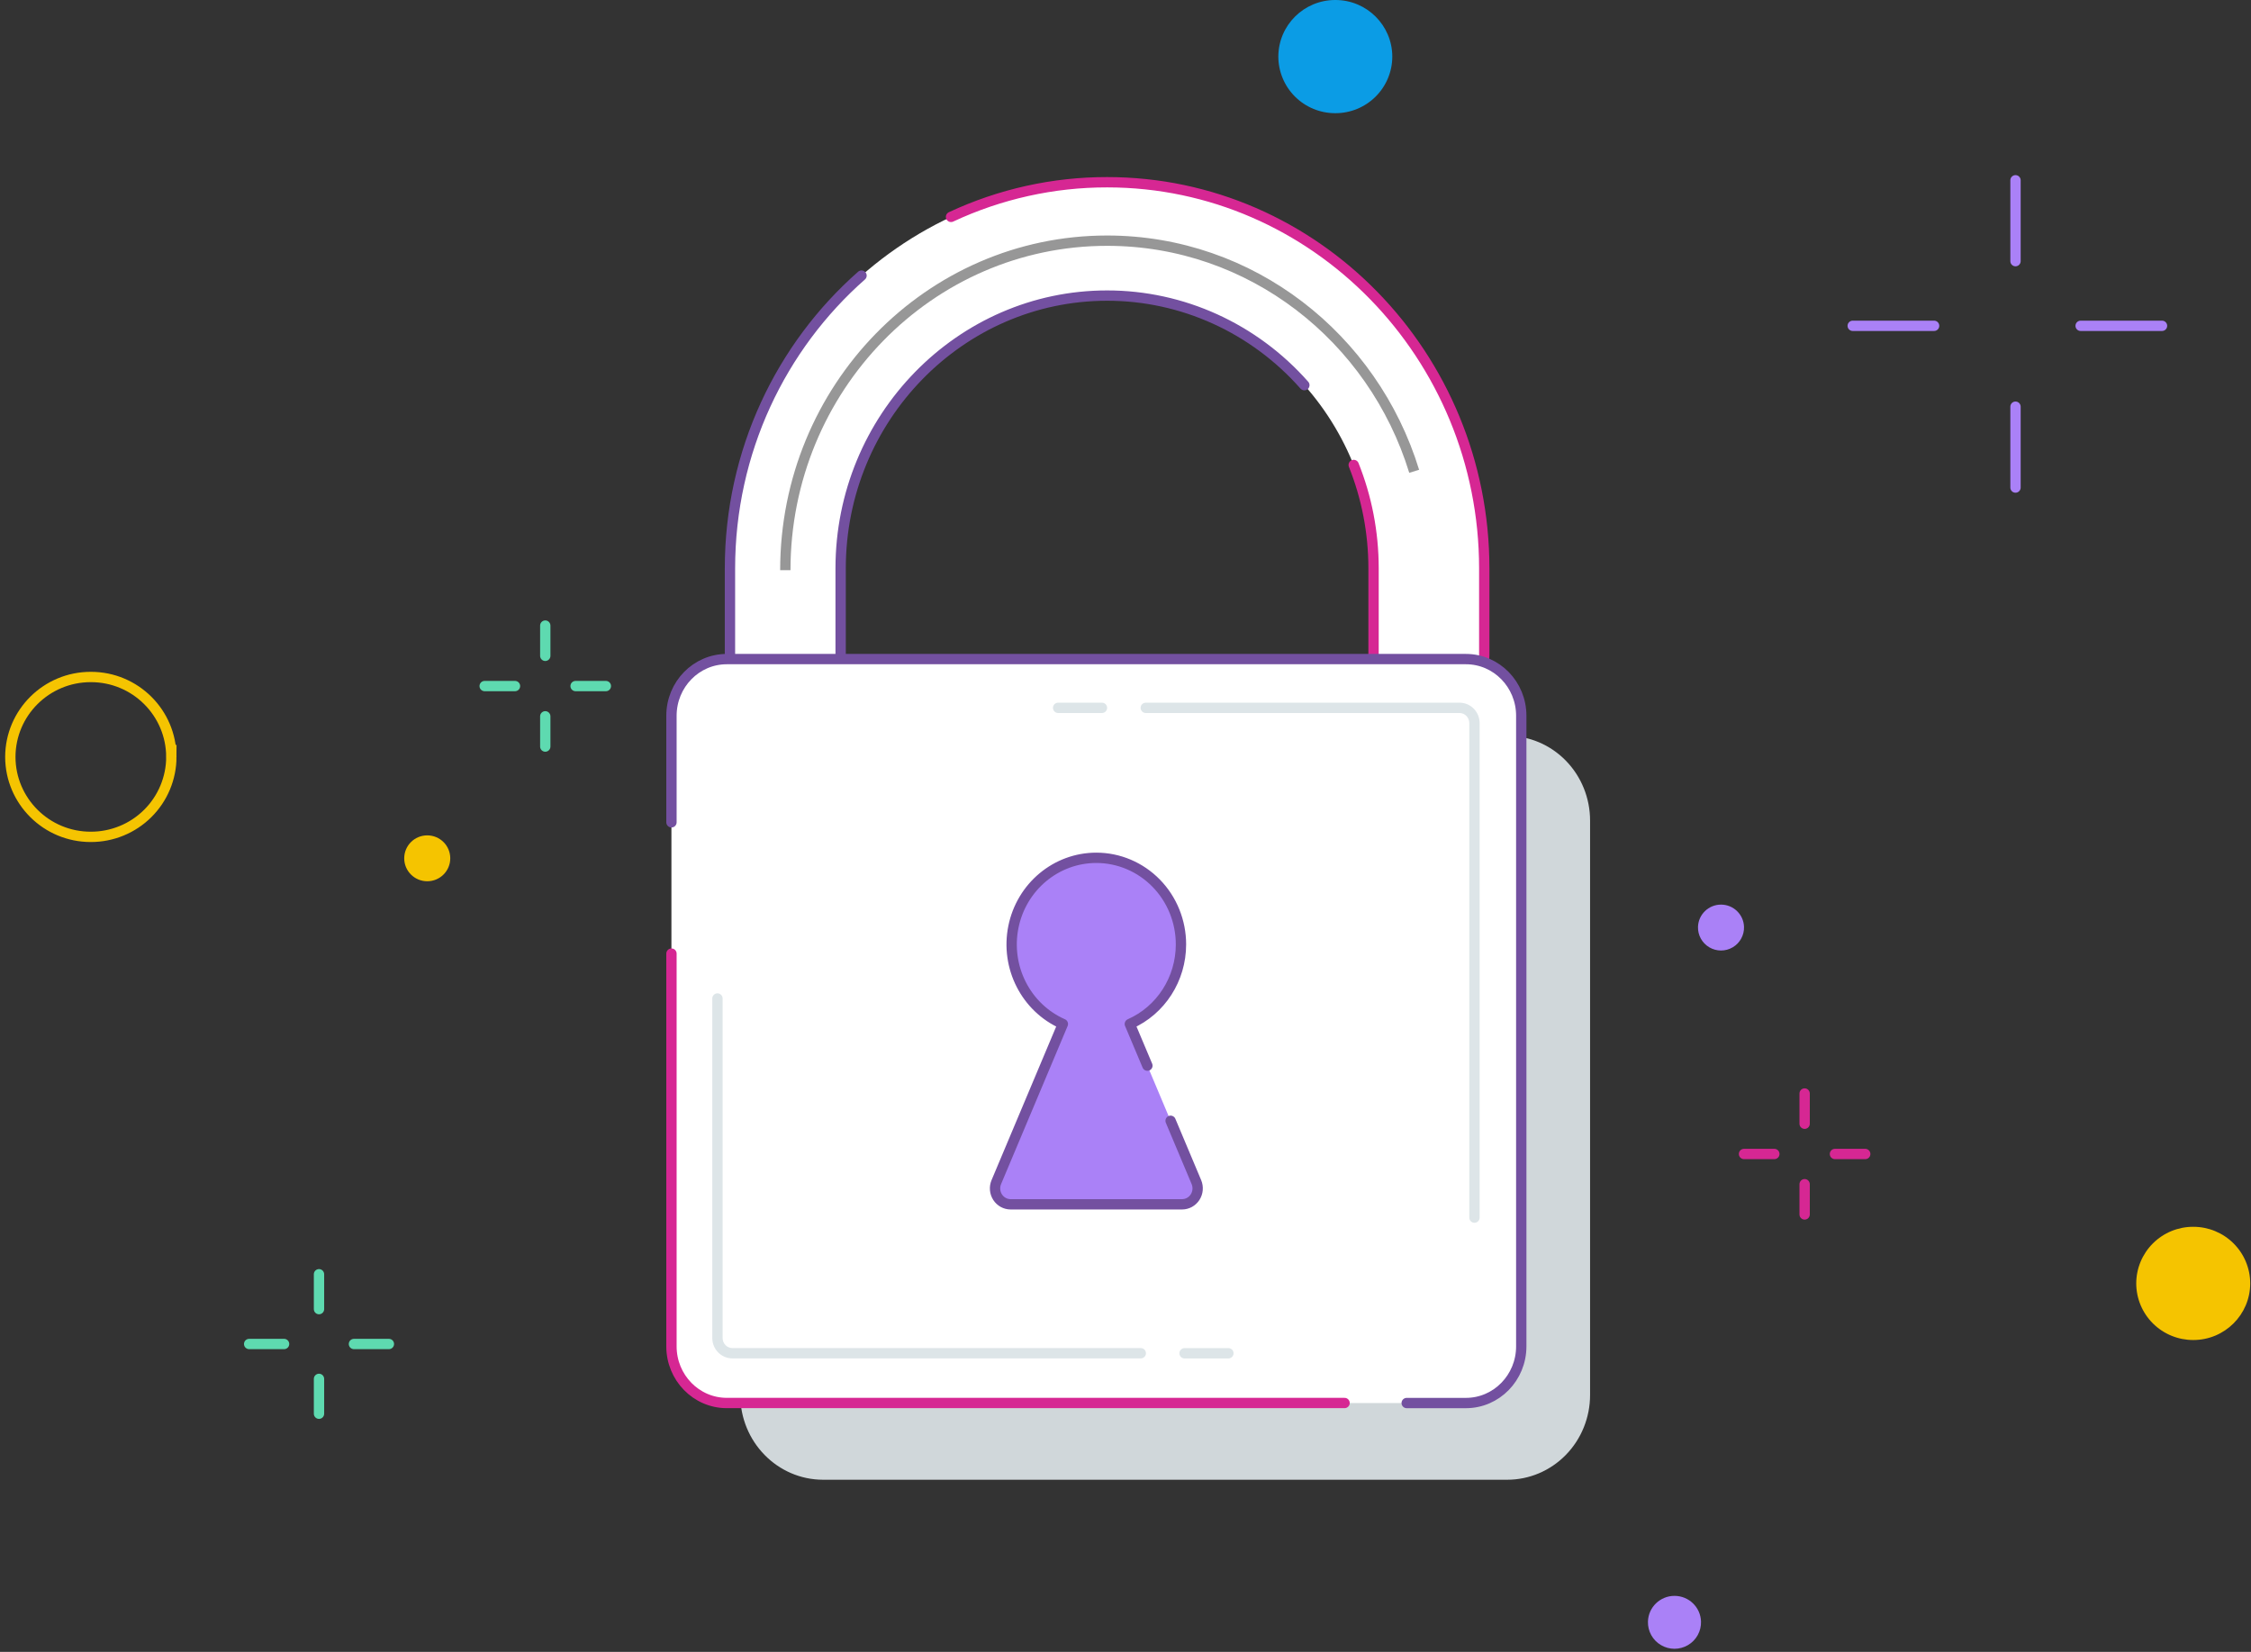
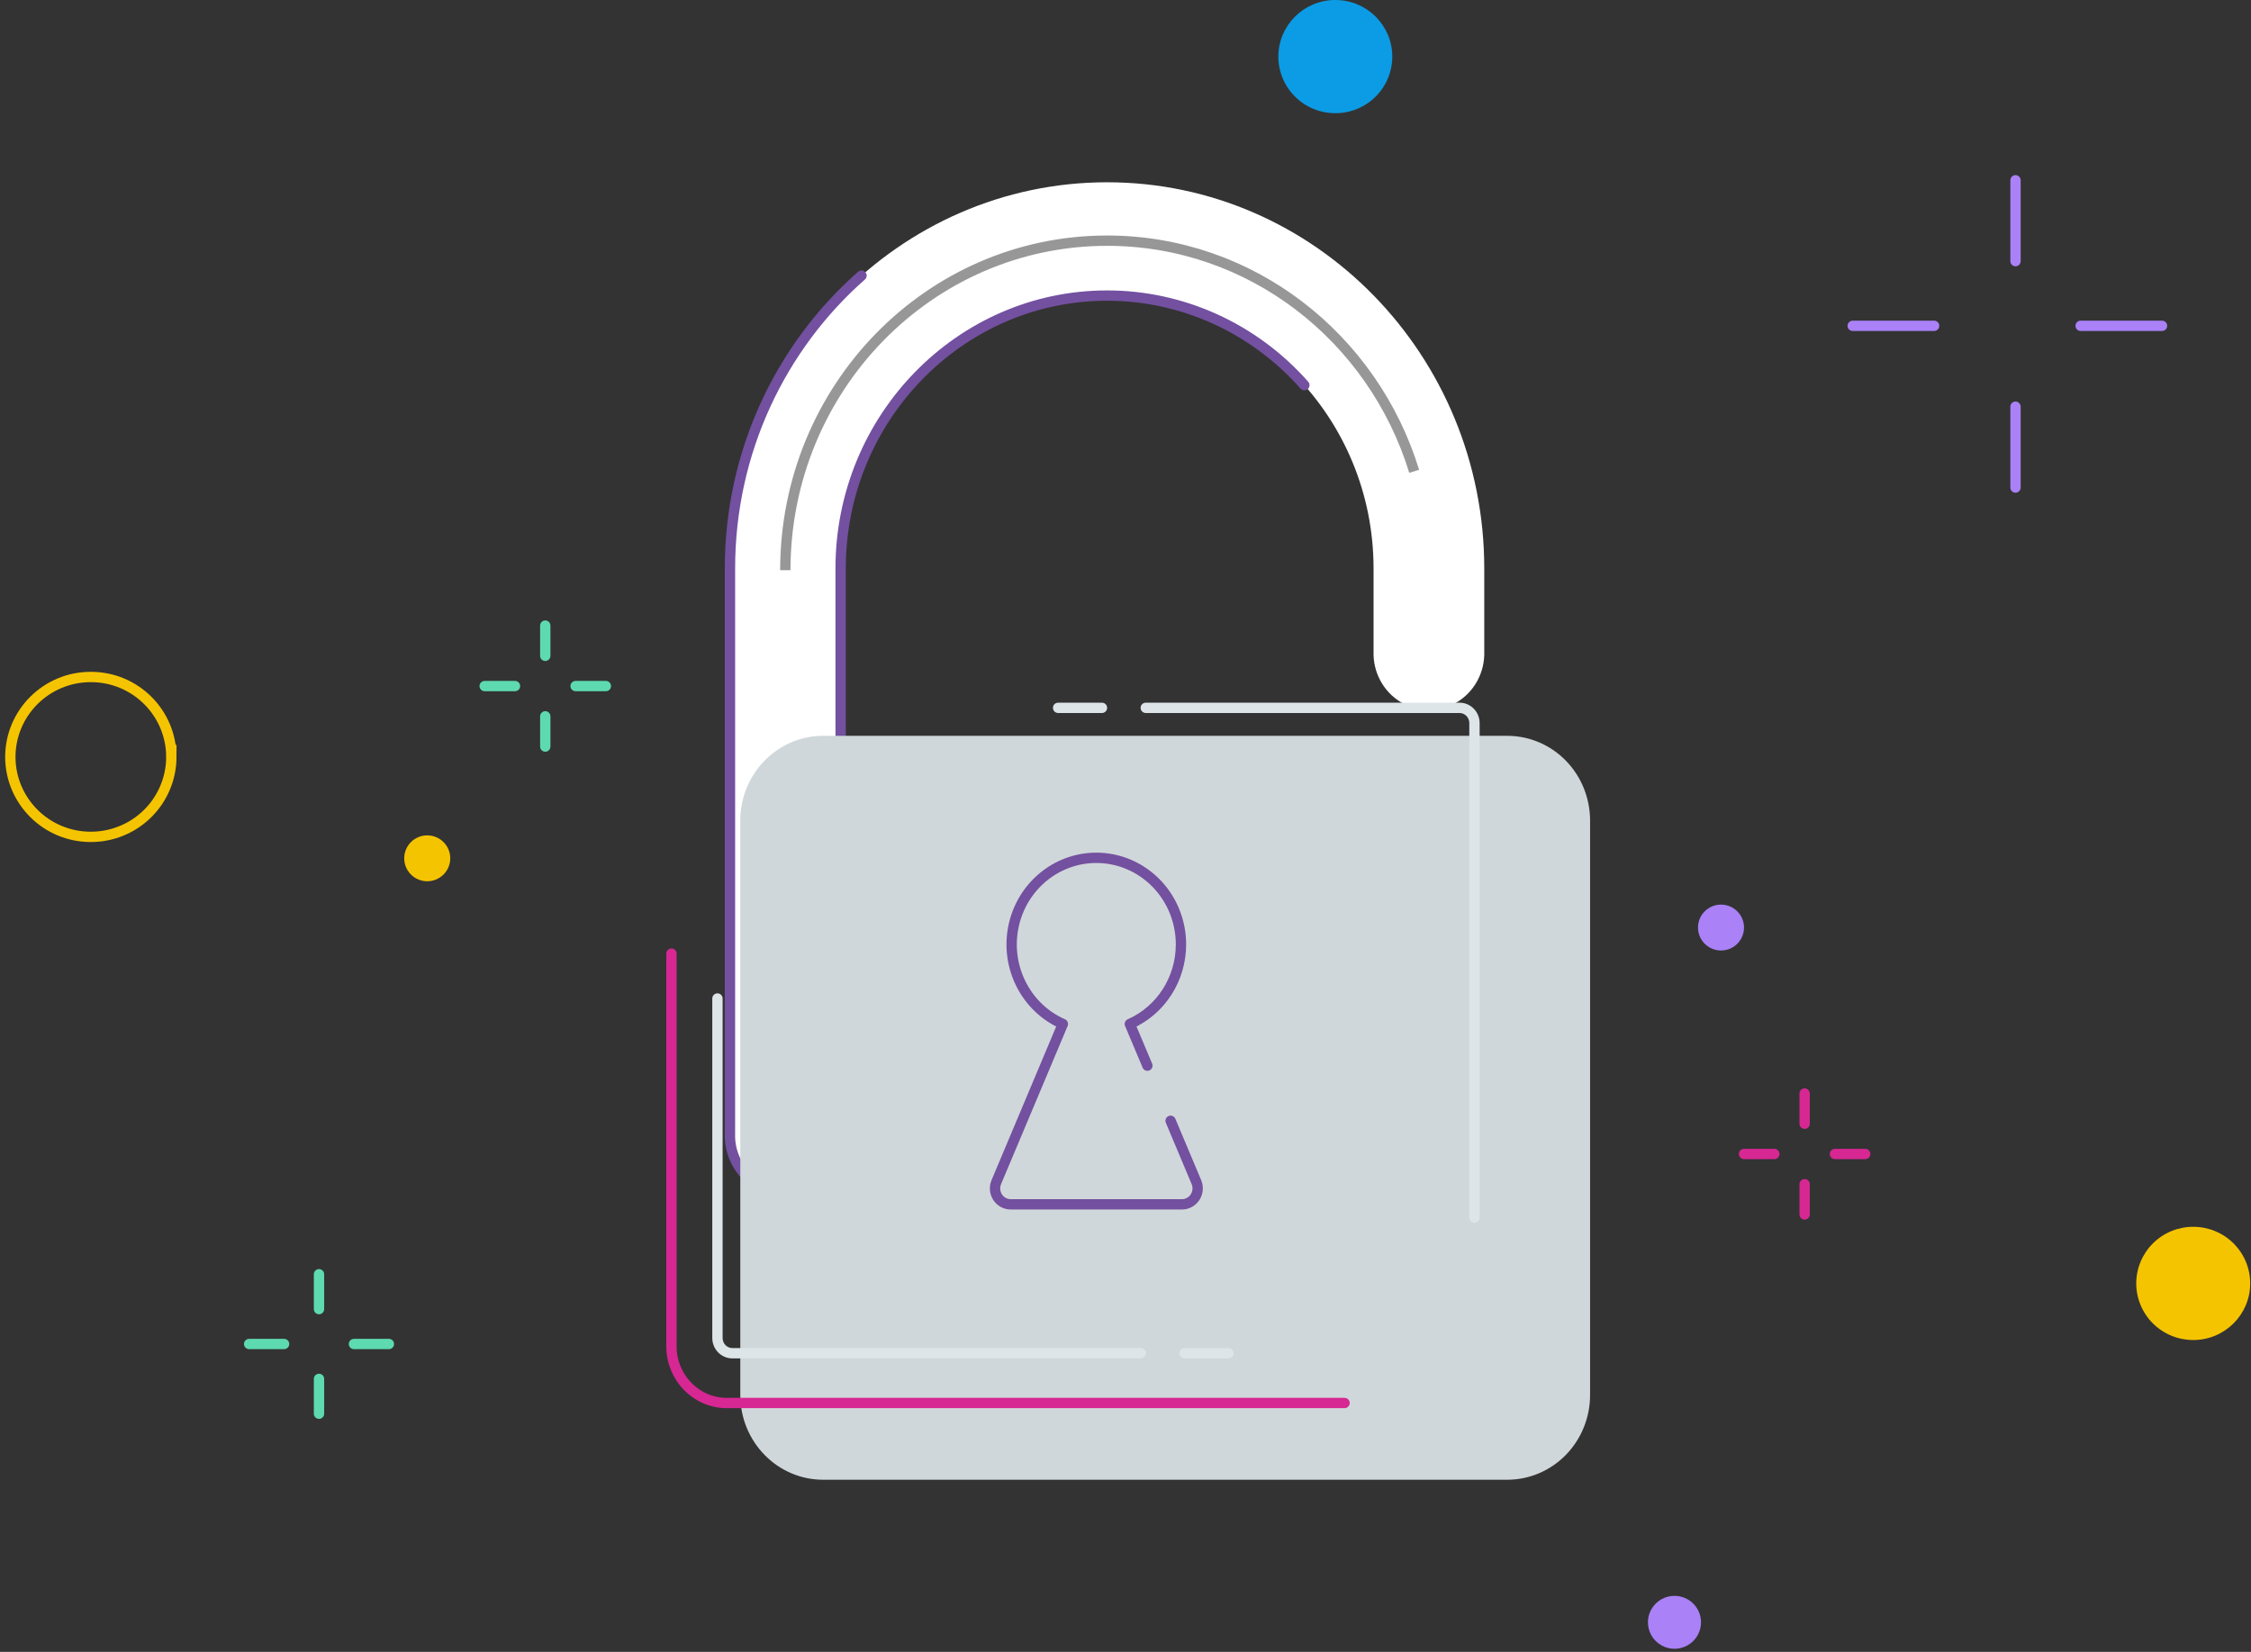
<svg xmlns="http://www.w3.org/2000/svg" width="218" height="160" viewBox="0 0 218 160" fill="none">
  <rect x="0" y="0" width="218" height="160" fill="#333333" stroke="none" />
  <path d="M195.693 17.462C195.693 17.186 195.469 16.962 195.193 16.962C194.917 16.962 194.693 17.186 194.693 17.462H195.693ZM194.693 25.295C194.693 25.571 194.917 25.795 195.193 25.795C195.469 25.795 195.693 25.571 195.693 25.295H194.693ZM195.693 39.392C195.693 39.116 195.469 38.892 195.193 38.892C194.917 38.892 194.693 39.116 194.693 39.392H195.693ZM194.693 47.225C194.693 47.501 194.917 47.725 195.193 47.725C195.469 47.725 195.693 47.501 195.693 47.225H194.693ZM209.383 32.059C209.659 32.059 209.883 31.835 209.883 31.559C209.883 31.283 209.659 31.059 209.383 31.059V32.059ZM201.501 31.059C201.225 31.059 201.001 31.283 201.001 31.559C201.001 31.835 201.225 32.059 201.501 32.059V31.059ZM187.31 32.059C187.586 32.059 187.81 31.835 187.81 31.559C187.81 31.283 187.586 31.059 187.31 31.059V32.059ZM179.428 31.059C179.152 31.059 178.928 31.283 178.928 31.559C178.928 31.835 179.152 32.059 179.428 32.059V31.059ZM194.693 17.462V25.295H195.693V17.462H194.693ZM194.693 39.392V47.225H195.693V39.392H194.693ZM209.383 31.059H201.501V32.059H209.383V31.059ZM187.31 31.059H179.428V32.059H187.31V31.059Z" fill="#AA81F7" />
  <path d="M206.886 124.307C206.887 125.765 207.47 127.162 208.505 128.191C209.541 129.219 210.944 129.796 212.406 129.793C215.448 129.797 217.918 127.342 217.924 124.31C217.922 122.853 217.339 121.457 216.305 120.429C215.27 119.4 213.867 118.824 212.406 118.827C210.945 118.823 209.542 119.399 208.506 120.428C207.471 121.456 206.888 122.853 206.886 124.31L206.886 124.307Z" fill="#F5C400" />
  <path d="M123.802 5.481C123.804 6.937 124.386 8.334 125.421 9.362C126.456 10.391 127.859 10.967 129.32 10.963C130.781 10.967 132.184 10.391 133.219 9.362C134.254 8.334 134.836 6.937 134.838 5.481C134.831 2.449 132.361 -0.004 129.32 5.03408e-06C126.278 -0.004 123.808 2.45 123.802 5.483V5.481Z" fill="#0B9CE5" />
  <path fill-rule="evenodd" clip-rule="evenodd" d="M16.595 73.313C16.591 75.371 15.768 77.343 14.305 78.795C12.842 80.248 10.861 81.061 8.796 81.058C4.498 81.064 1.008 77.597 1 73.313C1.011 69.031 4.499 65.568 8.794 65.573C13.092 65.565 16.583 69.031 16.593 73.315L16.595 73.313Z" stroke="#F5C401" />
  <path d="M31.394 123.423C31.394 123.147 31.17 122.923 30.894 122.923C30.618 122.923 30.394 123.147 30.394 123.423H31.394ZM30.394 126.801C30.394 127.078 30.618 127.301 30.894 127.301C31.17 127.301 31.394 127.078 31.394 126.801H30.394ZM31.394 133.557C31.394 133.281 31.17 133.057 30.894 133.057C30.618 133.057 30.394 133.281 30.394 133.557H31.394ZM30.394 136.933C30.394 137.209 30.618 137.433 30.894 137.433C31.17 137.433 31.394 137.209 31.394 136.933H30.394ZM37.664 130.679C37.94 130.679 38.164 130.455 38.164 130.179C38.164 129.903 37.94 129.679 37.664 129.679V130.679ZM34.278 129.679C34.002 129.679 33.778 129.903 33.778 130.179C33.778 130.455 34.002 130.679 34.278 130.679V129.679ZM27.513 130.679C27.789 130.679 28.013 130.455 28.013 130.179C28.013 129.903 27.789 129.679 27.513 129.679V130.679ZM24.129 129.679C23.853 129.679 23.629 129.903 23.629 130.179C23.629 130.455 23.853 130.679 24.129 130.679V129.679ZM30.394 123.423V126.801H31.394V123.423H30.394ZM30.394 133.557V136.933H31.394V133.557H30.394ZM37.664 129.679H34.278V130.679H37.664V129.679ZM27.513 129.679H24.129V130.679H27.513V129.679Z" fill="#5EDAB0" />
  <path d="M164.736 157.058C164.765 157.992 164.282 158.868 163.475 159.343C162.668 159.819 161.665 159.819 160.858 159.343C160.051 158.868 159.568 157.992 159.597 157.058C159.64 155.674 160.778 154.575 162.167 154.575C163.556 154.575 164.693 155.674 164.736 157.058" fill="#AA81F7" />
  <path d="M53.307 60.594C53.307 60.318 53.083 60.094 52.807 60.094C52.531 60.094 52.307 60.318 52.307 60.594H53.307ZM52.307 63.524C52.307 63.8 52.531 64.024 52.807 64.024C53.083 64.024 53.307 63.8 53.307 63.524H52.307ZM53.307 69.382C53.307 69.106 53.083 68.882 52.807 68.882C52.531 68.882 52.307 69.106 52.307 69.382H53.307ZM52.307 72.312C52.307 72.588 52.531 72.812 52.807 72.812C53.083 72.812 53.307 72.588 53.307 72.312H52.307ZM58.676 66.952C58.952 66.952 59.176 66.728 59.176 66.452C59.176 66.176 58.952 65.952 58.676 65.952V66.952ZM55.744 65.952C55.468 65.952 55.244 66.176 55.244 66.452C55.244 66.728 55.468 66.952 55.744 66.952V65.952ZM49.875 66.952C50.151 66.952 50.375 66.728 50.375 66.452C50.375 66.176 50.151 65.952 49.875 65.952V66.952ZM46.938 65.952C46.662 65.952 46.438 66.176 46.438 66.452C46.438 66.728 46.662 66.952 46.938 66.952V65.952ZM52.307 60.594V63.524H53.307V60.594H52.307ZM52.307 69.382V72.312H53.307V69.382H52.307ZM58.676 65.952H55.744V66.952H58.676V65.952ZM49.875 65.952H46.938V66.952H49.875V65.952Z" fill="#5EDAB0" />
  <path d="M175.272 105.917C175.272 105.641 175.048 105.417 174.772 105.417C174.496 105.417 174.272 105.641 174.272 105.917H175.272ZM174.272 108.845C174.272 109.121 174.496 109.345 174.772 109.345C175.048 109.345 175.272 109.121 175.272 108.845H174.272ZM175.272 114.702C175.272 114.426 175.048 114.202 174.772 114.202C174.496 114.202 174.272 114.426 174.272 114.702H175.272ZM174.272 117.632C174.272 117.908 174.496 118.132 174.772 118.132C175.048 118.132 175.272 117.908 175.272 117.632H174.272ZM180.641 112.275C180.917 112.275 181.141 112.051 181.141 111.775C181.141 111.498 180.917 111.275 180.641 111.275V112.275ZM177.707 111.275C177.431 111.275 177.207 111.498 177.207 111.775C177.207 112.051 177.431 112.275 177.707 112.275V111.275ZM171.838 112.275C172.114 112.275 172.338 112.051 172.338 111.775C172.338 111.498 172.114 111.275 171.838 111.275V112.275ZM168.901 111.275C168.625 111.275 168.401 111.498 168.401 111.775C168.401 112.051 168.625 112.275 168.901 112.275V111.275ZM174.272 105.917V108.845H175.272V105.917H174.272ZM174.272 114.702V117.632H175.272V114.702H174.272ZM180.641 111.275H177.707V112.275H180.641V111.275ZM171.838 111.275H168.901V112.275H171.838V111.275Z" fill="#D62793" />
  <path d="M43.606 83.136C43.606 84.363 42.608 85.358 41.377 85.358C40.145 85.358 39.147 84.363 39.147 83.136C39.147 81.908 40.145 80.913 41.377 80.913C42.608 80.913 43.606 81.908 43.606 83.136" fill="#F5C400" />
  <path d="M168.901 89.769C168.928 90.58 168.509 91.342 167.809 91.755C167.108 92.169 166.237 92.169 165.537 91.755C164.836 91.342 164.417 90.58 164.444 89.769C164.484 88.571 165.47 87.62 166.673 87.62C167.875 87.62 168.861 88.571 168.901 89.769" fill="#AA81F7" />
  <path d="M76.055 115.235C73.094 115.233 70.694 112.778 70.694 109.749V55.059C70.694 34.434 87.082 17.655 107.222 17.655C127.36 17.655 143.744 34.434 143.744 55.059V63.092C143.812 65.096 142.806 66.979 141.119 68.002C139.433 69.025 137.335 69.025 135.648 68.002C133.962 66.979 132.955 65.096 133.023 63.092V55.059C133.023 40.487 121.449 28.631 107.219 28.631C92.989 28.631 81.412 40.487 81.412 55.062V109.749C81.412 112.779 79.013 115.235 76.055 115.235" fill="white" />
  <path d="M126.321 37.307C121.441 31.78 114.5 28.627 107.219 28.631C92.993 28.631 81.412 40.487 81.412 55.059V109.749C81.496 111.763 80.493 113.662 78.801 114.695C77.108 115.728 74.998 115.728 73.305 114.695C71.613 113.662 70.61 111.763 70.694 109.749V55.059C70.694 43.727 75.641 33.56 83.435 26.694" stroke="#7350A0" stroke-linecap="round" />
-   <path d="M92.103 21.008C96.848 18.79 102.005 17.645 107.222 17.651C127.36 17.651 143.744 34.434 143.744 55.059V63.092C143.812 65.096 142.806 66.979 141.119 68.002C139.433 69.025 137.335 69.025 135.648 68.002C133.962 66.979 132.955 65.096 133.023 63.092V55.059C133.023 51.516 132.339 48.13 131.101 45.036" stroke="#D62793" stroke-linecap="round" />
  <path d="M76.055 55.226C76.055 37.6 90.008 23.311 107.219 23.311C121.172 23.311 132.984 32.704 136.957 45.65" stroke="#979797" />
  <path d="M145.97 71.272H79.714C75.283 71.275 71.693 74.952 71.695 79.484V135.114C71.693 139.645 75.281 143.321 79.711 143.327H145.973C148.101 143.326 150.142 142.46 151.646 140.92C153.15 139.38 153.994 137.291 153.992 135.114V79.484C153.994 77.308 153.15 75.22 151.647 73.68C150.144 72.139 148.104 71.273 145.976 71.272" fill="#D0D7DA" />
-   <path d="M142.375 63.839H69.978C67.242 63.839 65.025 66.107 65.025 68.905V130.831C65.025 133.631 67.24 135.897 69.978 135.897H142.375C145.113 135.897 147.328 133.631 147.328 130.831V68.908C147.328 66.108 145.113 63.842 142.375 63.842" fill="white" />
-   <path d="M136.233 135.897H141.968C144.927 135.897 147.328 133.438 147.328 130.408V69.328C147.328 66.295 144.927 63.839 141.968 63.839H70.388C67.426 63.839 65.028 66.298 65.028 69.328V79.648" stroke="#7350A0" stroke-linecap="round" />
  <path d="M65.028 92.367V130.408C65.028 133.438 67.426 135.894 70.388 135.894H130.215" stroke="#D62793" stroke-linecap="round" />
-   <path d="M113.368 108.559L115.867 114.499C116.066 114.975 116.019 115.522 115.74 115.954C115.461 116.387 114.989 116.648 114.482 116.649H97.871C97.364 116.648 96.891 116.388 96.613 115.955C96.335 115.522 96.288 114.974 96.489 114.499L102.934 99.183C99.359 97.609 97.358 93.683 98.143 89.784C98.929 85.885 102.285 83.087 106.176 83.087C108.351 83.088 110.436 83.973 111.973 85.546C113.51 87.119 114.373 89.253 114.372 91.477C114.374 94.827 112.426 97.857 109.419 99.183L111.12 103.219" fill="#AA81F7" />
  <path d="M113.368 108.559L115.867 114.499C116.066 114.975 116.019 115.522 115.74 115.954C115.461 116.387 114.989 116.648 114.482 116.649H97.871C97.364 116.648 96.891 116.388 96.613 115.955C96.335 115.522 96.288 114.974 96.489 114.499L102.934 99.183C99.359 97.609 97.358 93.683 98.143 89.784C98.929 85.885 102.285 83.087 106.176 83.087C108.351 83.088 110.436 83.973 111.973 85.546C113.51 87.119 114.373 89.253 114.372 91.477C114.374 94.827 112.426 97.857 109.419 99.183L111.12 103.219" stroke="#7350A0" stroke-linecap="round" stroke-linejoin="round" />
  <path d="M106.721 69.062C106.997 69.062 107.221 68.838 107.221 68.562C107.221 68.285 106.997 68.062 106.721 68.062V69.062ZM102.475 68.062C102.199 68.062 101.975 68.285 101.975 68.562C101.975 68.838 102.199 69.062 102.475 69.062V68.062ZM142.296 117.938C142.296 118.215 142.52 118.438 142.796 118.438C143.072 118.438 143.296 118.215 143.296 117.938H142.296ZM142.796 70.041L142.296 70.04V70.041H142.796ZM141.352 68.562L141.352 69.062L141.352 69.062L141.352 68.562ZM110.963 68.062C110.687 68.062 110.463 68.285 110.463 68.562C110.463 68.838 110.687 69.062 110.963 69.062V68.062ZM114.72 130.578C114.444 130.578 114.22 130.802 114.22 131.078C114.22 131.354 114.444 131.578 114.72 131.578V130.578ZM118.966 131.578C119.242 131.578 119.466 131.354 119.466 131.078C119.466 130.802 119.242 130.578 118.966 130.578V131.578ZM69.982 96.713C69.982 96.437 69.758 96.213 69.482 96.213C69.206 96.213 68.982 96.437 68.982 96.713H69.982ZM110.481 131.574C110.757 131.574 110.981 131.35 110.981 131.074C110.981 130.798 110.757 130.574 110.481 130.574V131.574ZM106.721 68.062H102.475V69.062H106.721V68.062ZM143.296 117.938V70.041H142.296V117.938H143.296ZM143.296 70.043C143.297 69.521 143.095 69.019 142.732 68.646L142.016 69.344C142.194 69.527 142.296 69.777 142.296 70.04L143.296 70.043ZM142.732 68.646C142.368 68.273 141.872 68.062 141.352 68.062L141.352 69.062C141.599 69.062 141.838 69.162 142.016 69.344L142.732 68.646ZM141.352 68.062H110.963V69.062H141.352V68.062ZM114.72 131.578H118.966V130.578H114.72V131.578ZM68.982 96.713V129.598H69.982V96.713H68.982ZM68.982 129.598C68.982 130.681 69.845 131.574 70.929 131.574V130.574C70.416 130.574 69.982 130.147 69.982 129.598H68.982ZM70.929 131.574H110.481V130.574H70.929V131.574Z" fill="#DDE5E8" />
</svg>